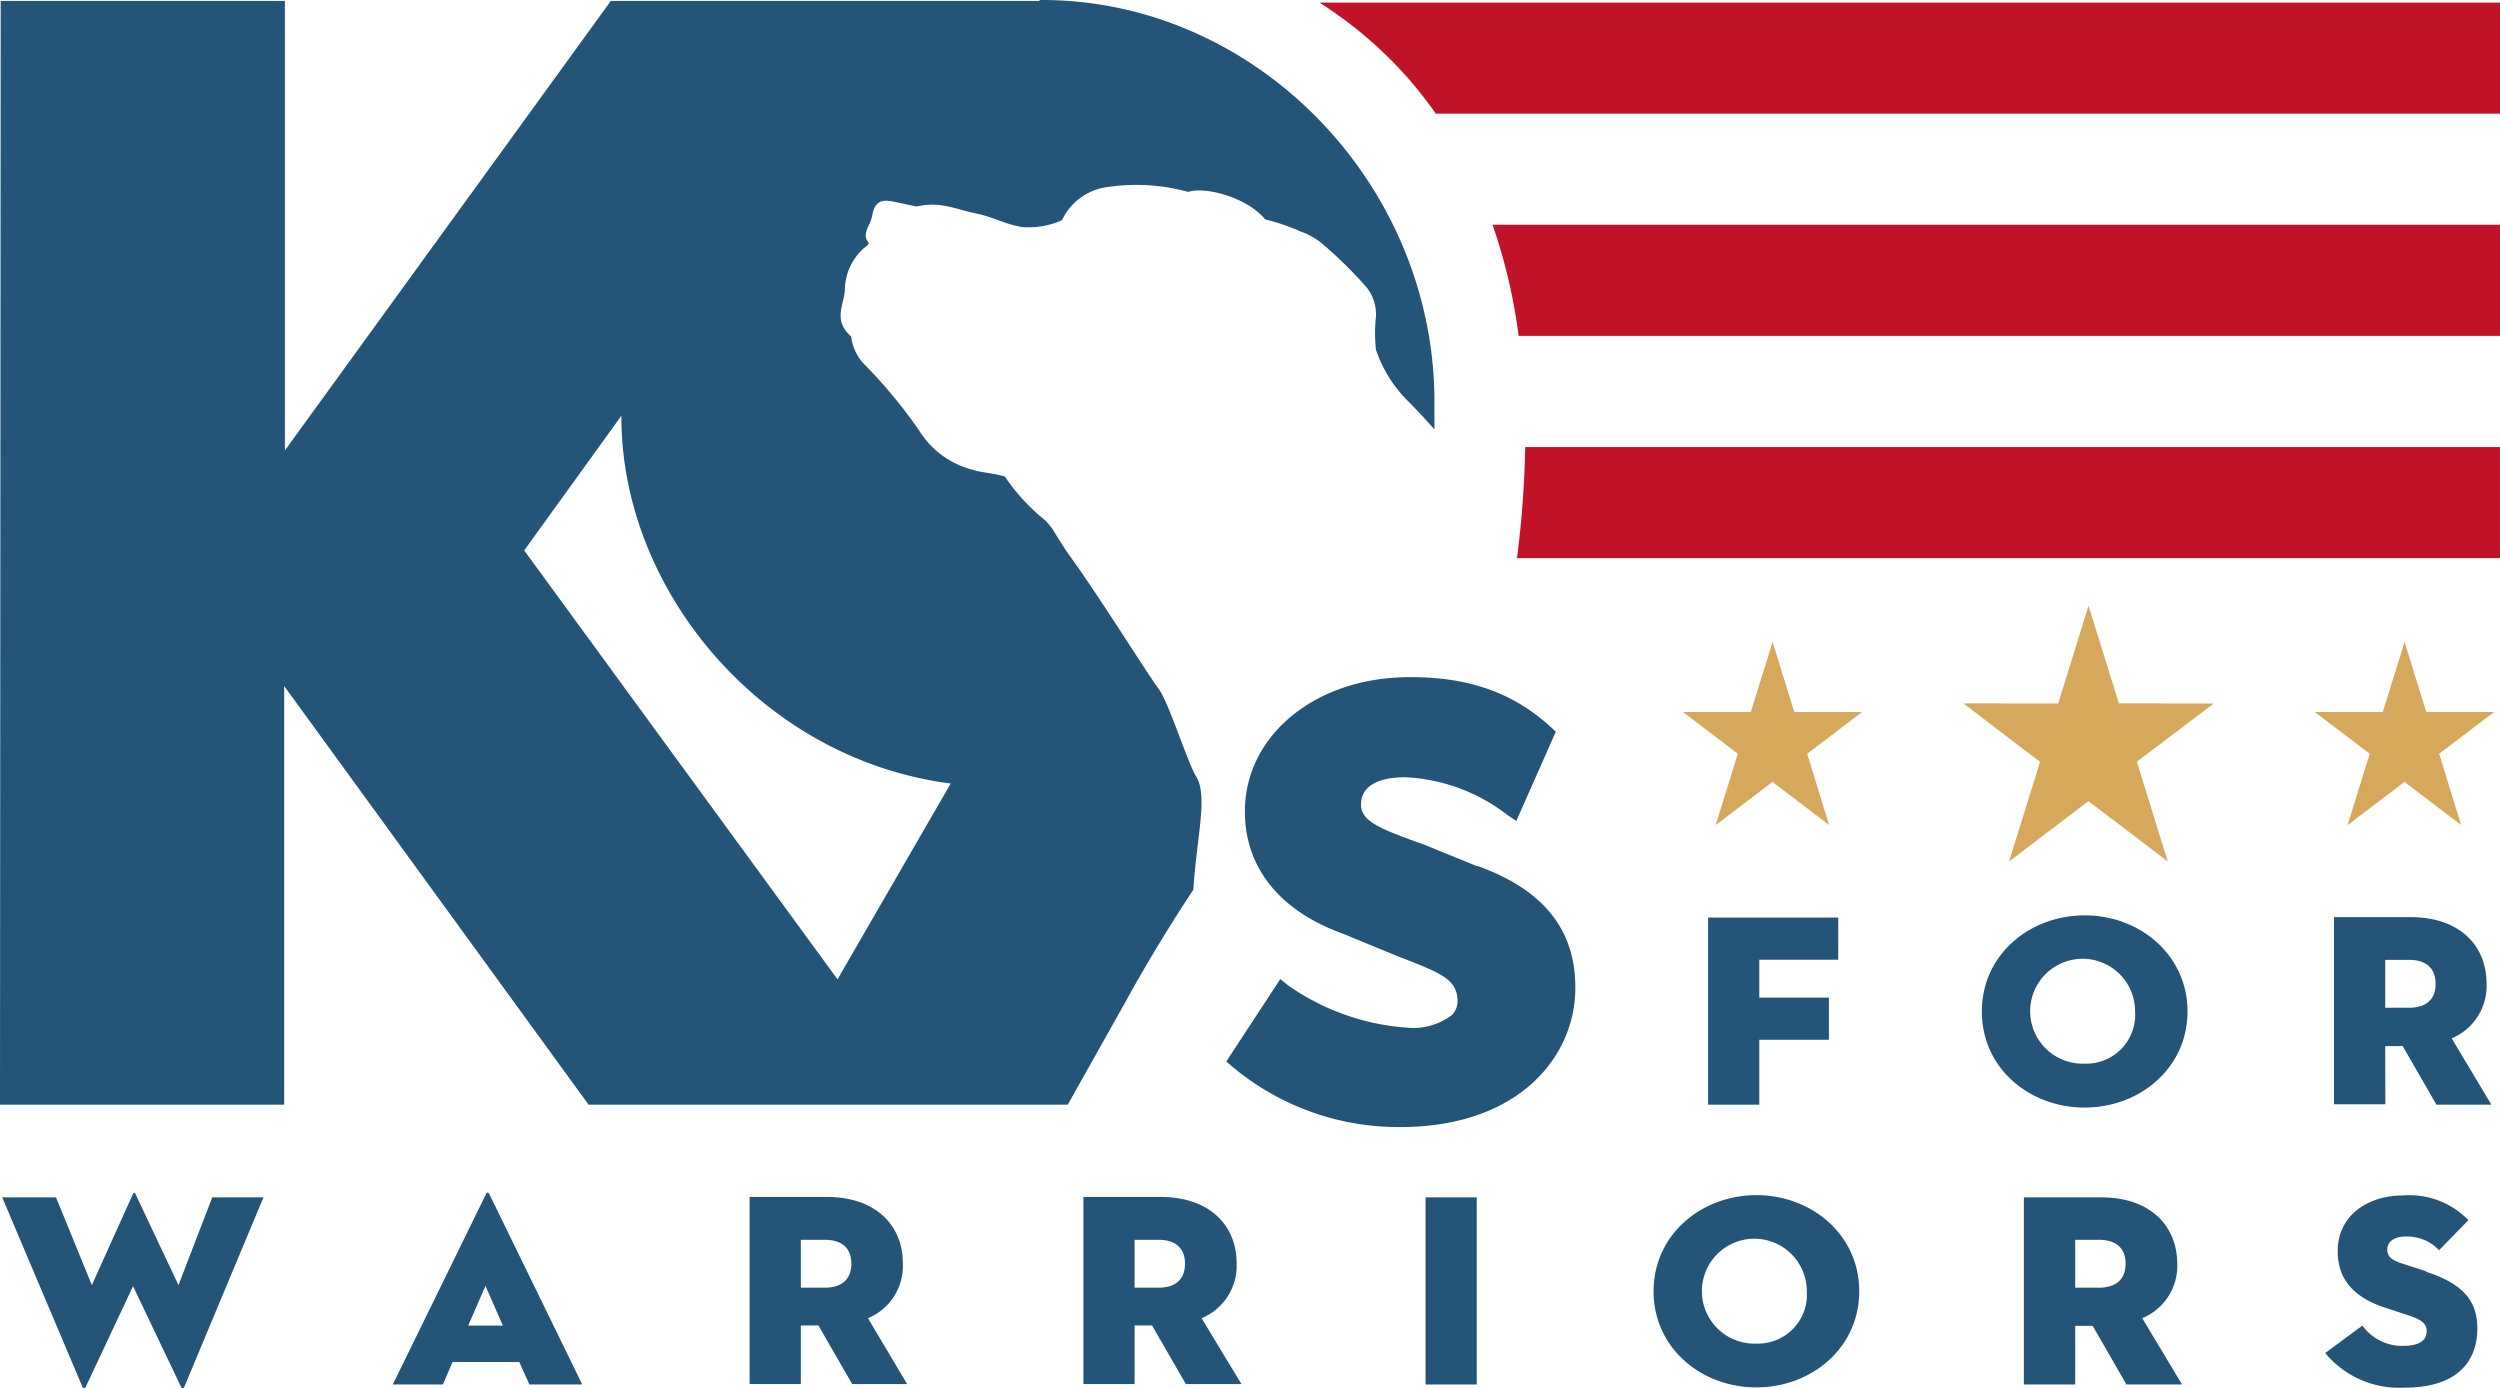
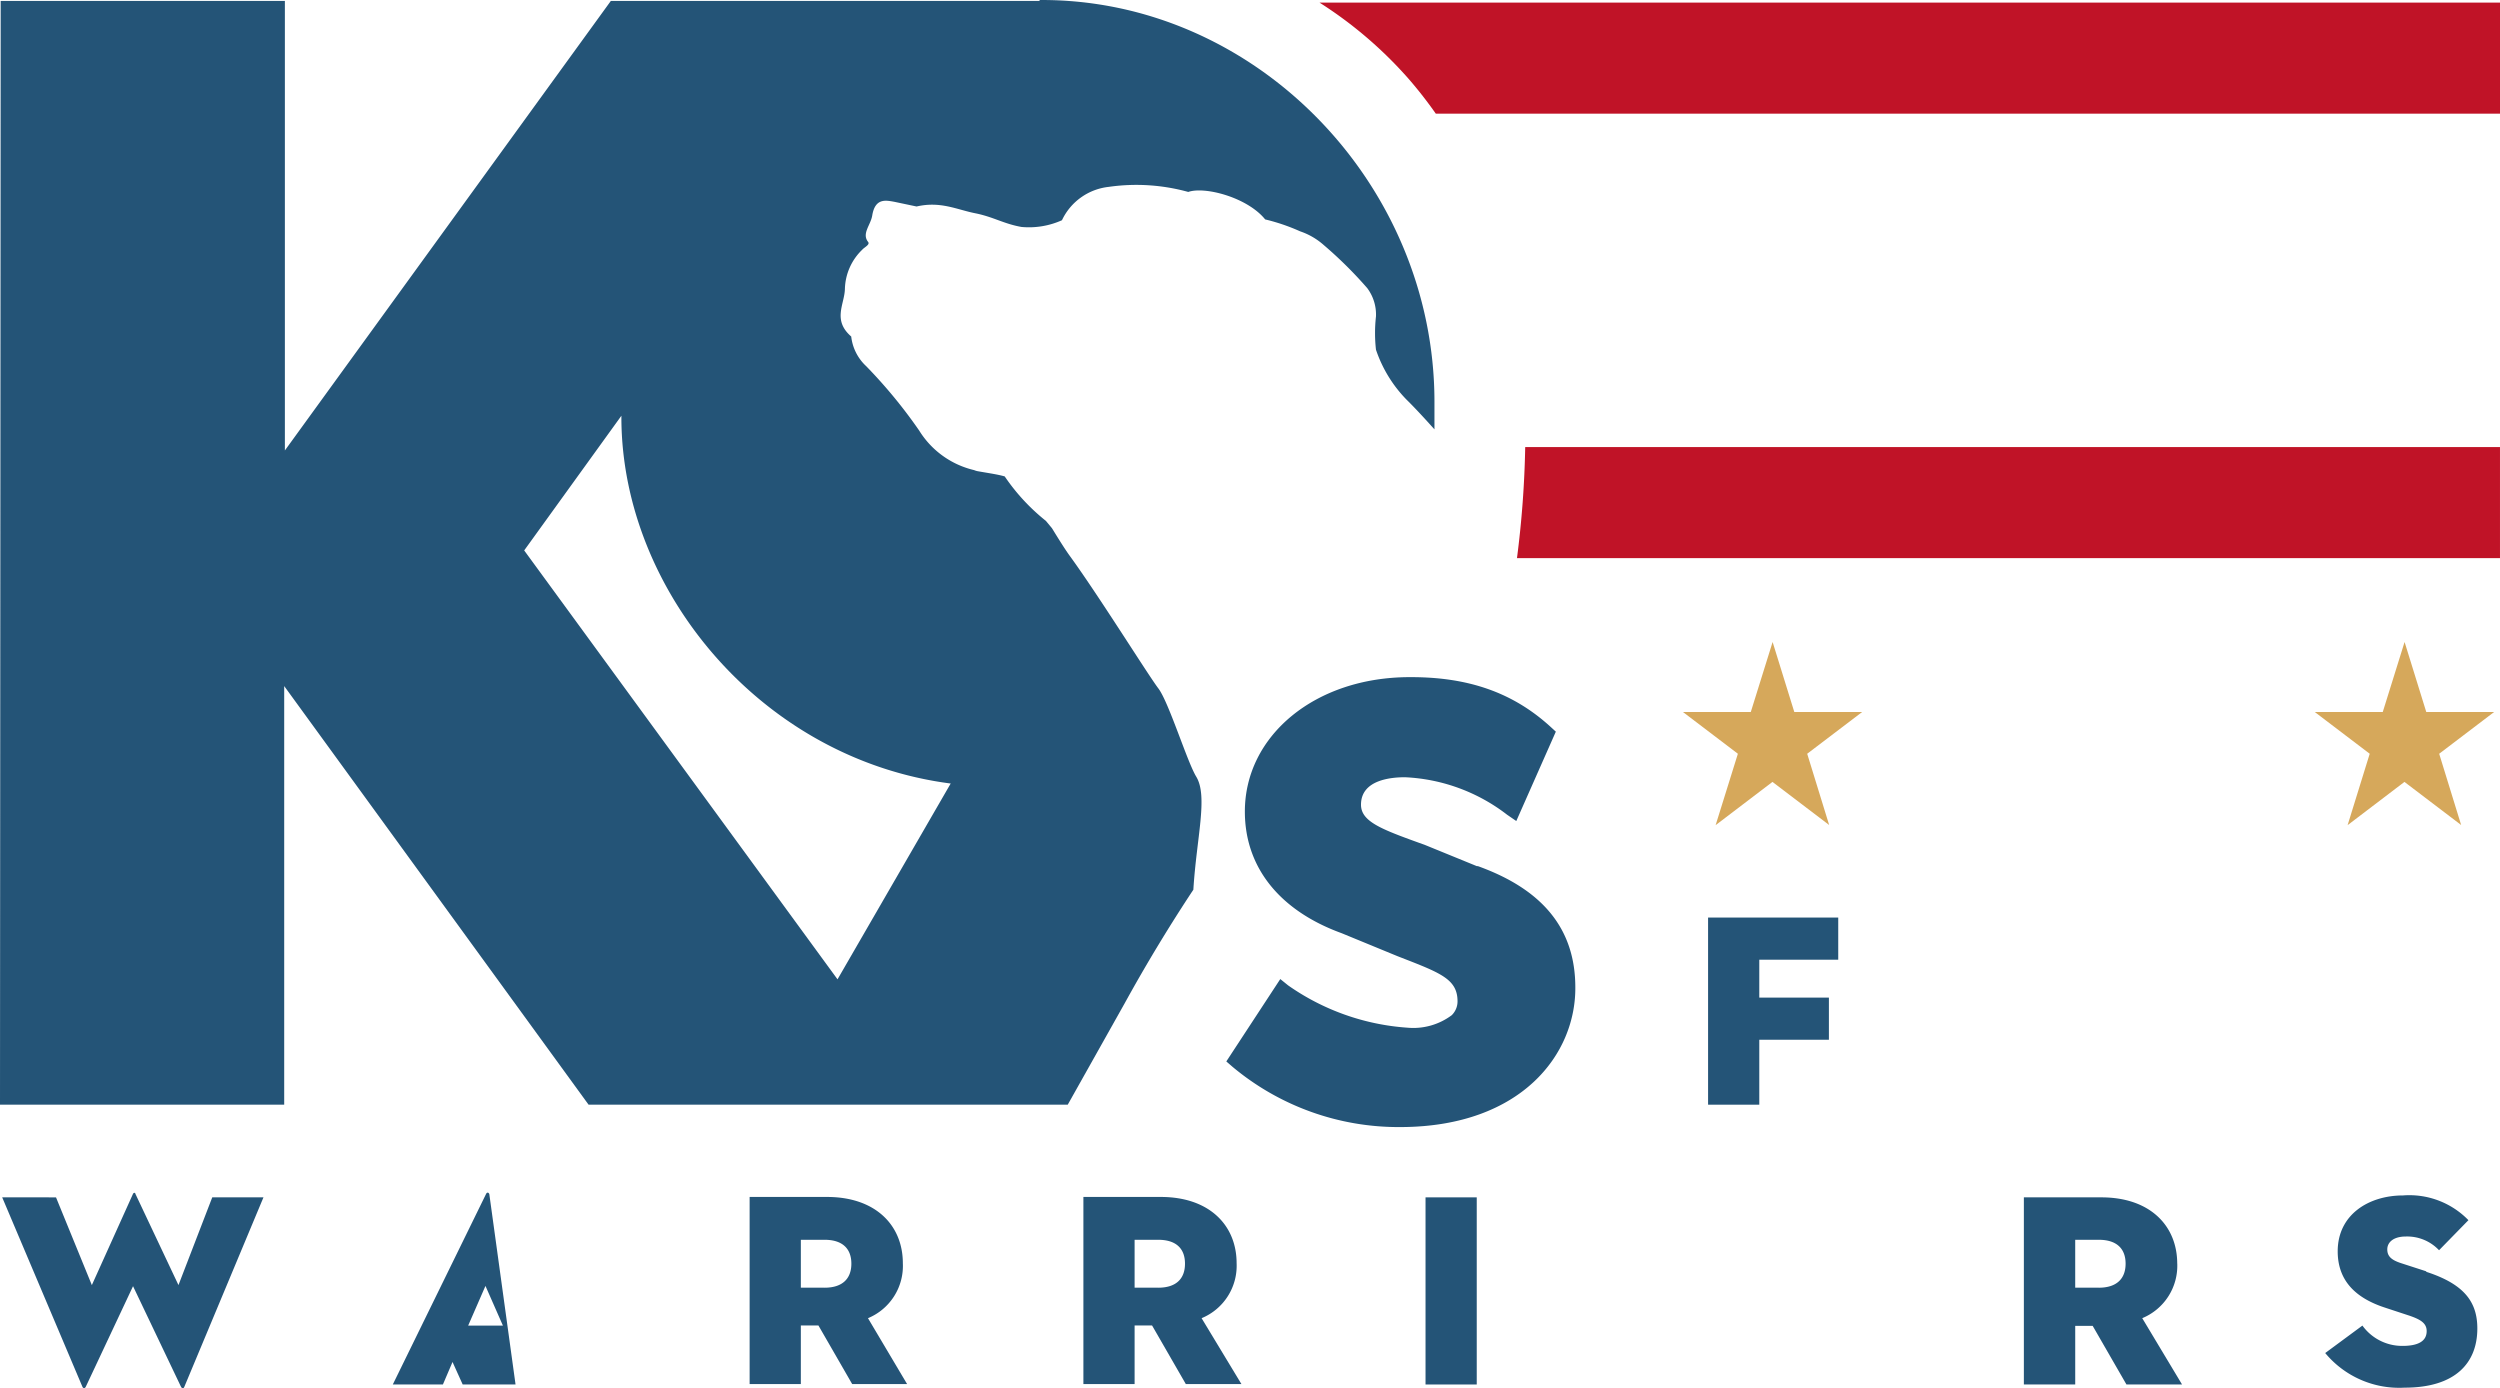
<svg xmlns="http://www.w3.org/2000/svg" width="759.332" height="421.683" viewBox="0 0 759.332 421.683">
  <g transform="translate(0 0.091)">
-     <path d="M422.633,119.016H720.711V85.28h-306a168.372,168.372,0,0,1,7.923,33.736" transform="translate(38.621 -17.103)" fill="#c01327" />
    <path d="M416.46,135.206h298.7V101.47H419.087a302.855,302.855,0,0,1-2.5,33.736" transform="translate(44.169 34.221)" fill="#c01327" />
    <path d="M402.11,69.1a125.982,125.982,0,0,1,27.231,23.353,130.576,130.576,0,0,1,8.09,10.384H760.655V69.1Z" transform="translate(-1.322 -68.395)" fill="#c01327" />
    <path d="M594.7,306.983l-34.32,59.382L465.214,236.092l29.524-40.909v1c.292,52.168,42.577,103.335,100.082,110.716M621.926,69.2h-130.4l-99,136.529V69.2H306.208L306,404.438h86.321V277.292l92.451,127.146H630.308l17.306-30.817q9.758-17.723,20.85-34.487c.959-15.763,4.5-28.357.876-34.32-2.752-4.5-8.34-22.644-11.51-26.814s-18.015-28.023-26.772-40.075c-1.418-1.918-3.5-5.254-5.546-8.59l-1.835-2.21a61.22,61.22,0,0,1-12.51-13.511c-2.168-.625-4.671-.959-7.965-1.543a5.342,5.342,0,0,1-1.334-.375,26.856,26.856,0,0,1-16.68-12.01,150.864,150.864,0,0,0-16.1-19.558,14.512,14.512,0,0,1-4.545-9.007c-5.755-5-2.043-9.758-1.918-14.429a17.1,17.1,0,0,1,5.254-11.927c.625-.751,2.46-1.543,1.793-2.377-2-2.544.792-5.129,1.251-8.007.876-5.421,4.17-4.629,6.755-4.17l6.714,1.418c7.256-1.668,12.135.917,17.765,2.043s8.549,3.169,14.095,4.17a24.478,24.478,0,0,0,12.3-2.043,17.848,17.848,0,0,1,14.22-10.133,59.131,59.131,0,0,1,24.145,1.543c5.046-1.751,17.973,1.668,23.353,8.34a60.127,60.127,0,0,1,10.634,3.628,20.85,20.85,0,0,1,7.172,4.17A125.53,125.53,0,0,1,721.258,156.4a13.386,13.386,0,0,1,2.669,8.632,45.315,45.315,0,0,0,0,10.092,39.907,39.907,0,0,0,9.216,15.1c2.961,2.919,5.755,6,8.549,9.091v-8.34c0-66.346-54.545-122.559-120.1-122.059" transform="translate(-306 -69)" fill="#245477" />
    <path d="M149.811,46.67l-6.63,21.267h-20.6l16.68,12.677L132.5,102.3l17.264-13.136,17.222,13.094-6.672-21.643L177,67.937H156.4Z" transform="translate(388.59 148.236)" fill="#d6a85b" />
-     <path d="M181.031,44.03l-9.216,29.691L143,73.679l23.311,17.765-9.424,30.275,24.1-18.348,24.1,18.307L195.71,91.4l23.353-17.681-28.815-.042Z" transform="translate(453.323 139.867)" fill="#d6a85b" />
    <path d="M195.872,46.67l-6.63,21.267H168.6l16.68,12.677L178.567,102.3l17.264-13.136,17.222,13.094-6.672-21.643,16.68-12.677h-20.6Z" transform="translate(534.478 148.236)" fill="#d6a85b" />
    <path d="M359.7,183.829,346.61,156.1c0-.417-.542-.417-.709,0l-12.51,27.731-10.884-26.647H306.16l24.354,57.506c.25.584.75.584,1.042,0L345.9,184.162l14.554,30.525c.334.667.792.667,1.043,0l24.02-57.506H369.962Z" transform="translate(-305.493 206.404)" fill="#245477" />
-     <path d="M357.5,196.162l5.254-12.052,5.3,12.052Zm6.422-39.95c-.25-.584-.751-.584-1,0L334.61,214.052h15.221l2.919-6.839h20.267l3.086,6.839h16.055Z" transform="translate(-215.303 206.373)" fill="#245477" />
+     <path d="M357.5,196.162l5.254-12.052,5.3,12.052Zm6.422-39.95c-.25-.584-.751-.584-1,0L334.61,214.052h15.221l2.919-6.839l3.086,6.839h16.055Z" transform="translate(-215.303 206.373)" fill="#245477" />
    <path d="M383.369,183.654h-7.214V169.1h7.214c5.3,0,8.132,2.585,8.132,7.256s-2.836,7.3-8.132,7.3m13.177,9.258a17.181,17.181,0,0,0,10.592-16.68c0-11.593-8.34-20.142-23.019-20.142H360.6v56.838h15.554V195.122h5.338l10.258,17.806h16.68Z" transform="translate(-132.913 207.371)" fill="#245477" />
    <path d="M407.637,183.654h-7.173V169.1h7.173c5.338,0,8.132,2.585,8.132,7.256s-2.794,7.3-8.132,7.3m13.177,9.258a17.223,17.223,0,0,0,10.634-16.68c0-11.593-8.34-20.142-23.019-20.142H384.91v56.838h15.555V195.122h5.3l10.258,17.806h16.889Z" transform="translate(-55.848 207.371)" fill="#245477" />
    <rect width="15.554" height="56.838" transform="translate(432.981 363.586)" fill="#245477" />
    <path d="M139.964,103.854h21.142v-12.8H139.964V79.542h23.978V66.74H124.41v56.838h15.554Z" transform="translate(394.391 211.86)" fill="#245477" />
-     <path d="M457.674,201.039a15.93,15.93,0,1,1,15.3-15.971,14.846,14.846,0,0,1-15.3,15.971m0-45.079c-16.68,0-31.234,11.968-31.234,29.191s14.47,29.191,31.234,29.191,31.234-12.01,31.234-29.191-14.47-29.191-31.234-29.191" transform="translate(75.806 206.959)" fill="#245477" />
-     <path d="M481.584,180.617a15.93,15.93,0,1,1,15.3-15.971,14.846,14.846,0,0,1-15.3,15.971m0-45.037c-16.68,0-31.234,11.926-31.234,29.191s14.47,29.191,31.234,29.191,31.234-12.052,31.234-29.191-14.47-29.191-31.234-29.191" transform="translate(151.603 142.353)" fill="#245477" />
-     <path d="M491.554,148.679h7.173c5.3,0,8.132,2.585,8.132,7.3s-2.836,7.256-8.132,7.256h-7.173Zm0,26.188h5.3l10.258,17.806h16.68l-12.052-20.142a17.264,17.264,0,0,0,10.592-16.68c0-11.635-8.34-20.142-23.019-20.142H476v56.838h15.6Z" transform="translate(232.916 142.765)" fill="#245477" />
    <path d="M476.179,183.559h-7.173V169.006h7.173c5.3,0,8.132,2.585,8.132,7.256s-2.836,7.3-8.132,7.3m23.811-7.3c0-11.593-8.34-20.142-23.019-20.142H453.41v56.838h15.6V195.152h5.3l10.258,17.806h16.889l-12.093-20.142a17.223,17.223,0,0,0,10.634-16.68" transform="translate(161.304 207.466)" fill="#245477" />
    <path d="M506.094,179.1l-7.715-2.5c-2.794-.917-4.17-2-4.17-4.17s1.877-3.92,5.63-3.92a13.3,13.3,0,0,1,10.092,4.17l8.924-9.133A25.02,25.02,0,0,0,499,156.036c-10.342,0-19.85,5.755-19.85,16.972,0,9.341,5.963,14.387,14.47,17.139l6.839,2.252c3.837,1.251,5.713,2.419,5.713,4.837,0,3.169-2.752,4.5-7.339,4.5a14.888,14.888,0,0,1-12.177-6.172l-11.3,8.34A29.191,29.191,0,0,0,499.5,214.417c15.388,0,22.06-7.506,22.06-17.973,0-8.007-3.92-13.469-15.555-17.223" transform="translate(230.887 206.967)" fill="#245477" />
    <path d="M471.466,175.653l-15.93-6.505-1.752-.625c-11.551-4.17-17.556-6.505-17.556-11.551,0-7.631,9.3-8.34,13.344-8.34A54.794,54.794,0,0,1,480.6,160.015l2.794,1.918,12.01-27.147-1.5-1.376c-11.426-10.467-25.021-15.263-42.91-15.179-28.649,0-50.041,17.723-50.041,40.825,0,16.972,10.592,30.108,29.4,36.947l16.931,6.964,3.211,1.251c10.675,4.17,15.054,6.213,15.054,12.51a5.88,5.88,0,0,1-1.752,4.17,19.474,19.474,0,0,1-13.553,3.795h0a71.559,71.559,0,0,1-36.155-12.844l-2.377-1.918L395.32,234.952l1.877,1.626a78.605,78.605,0,0,0,51,18.307h.459c36.363-.25,52.793-22.143,52.668-42.41,0-17.681-9.8-29.733-29.649-36.864" transform="translate(-22.847 87.351)" fill="#245477" />
  </g>
</svg>